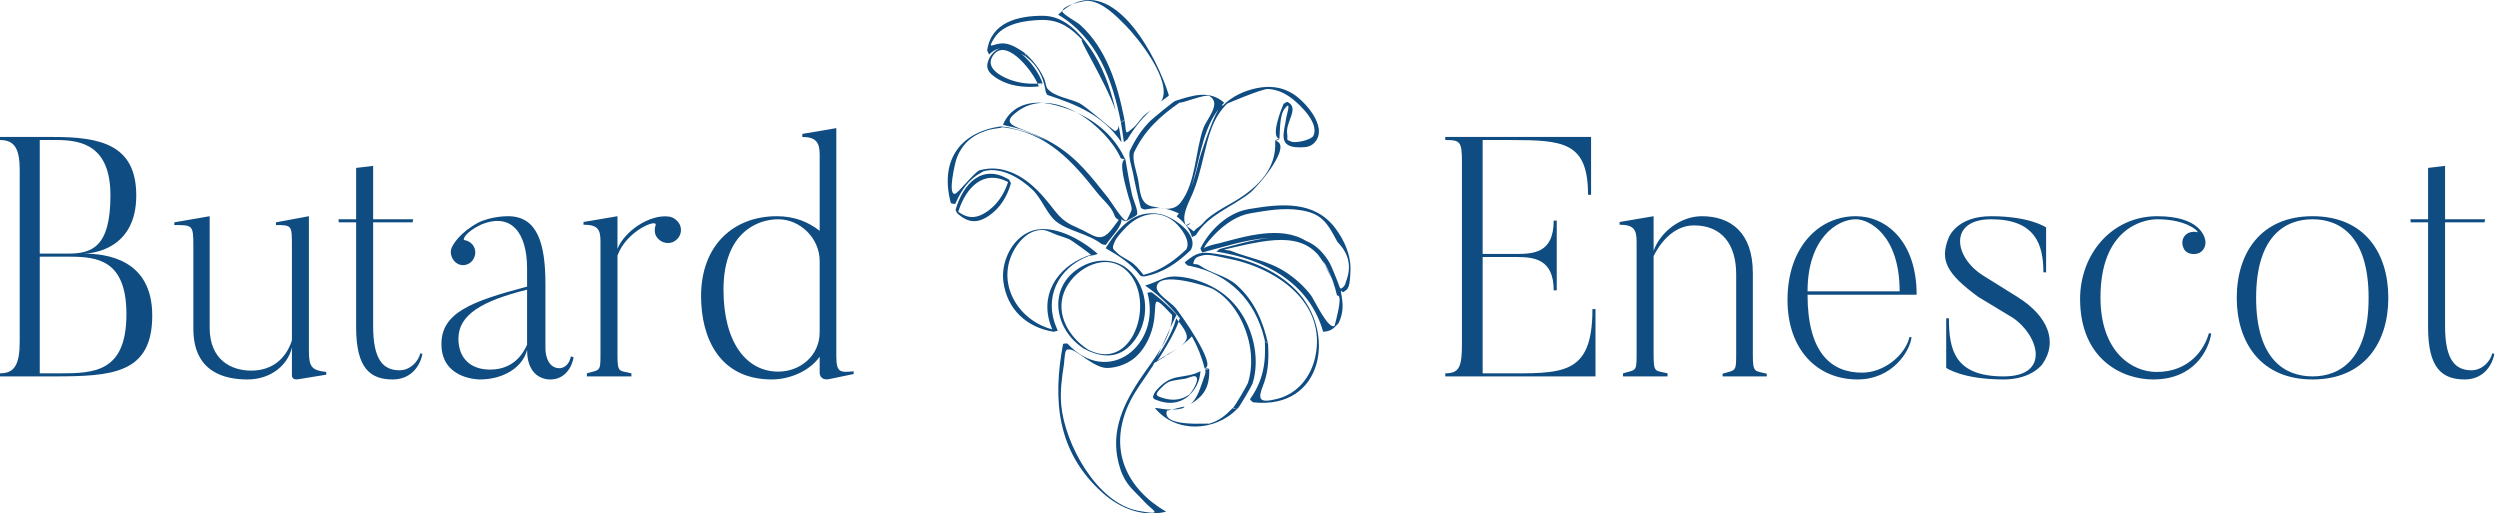
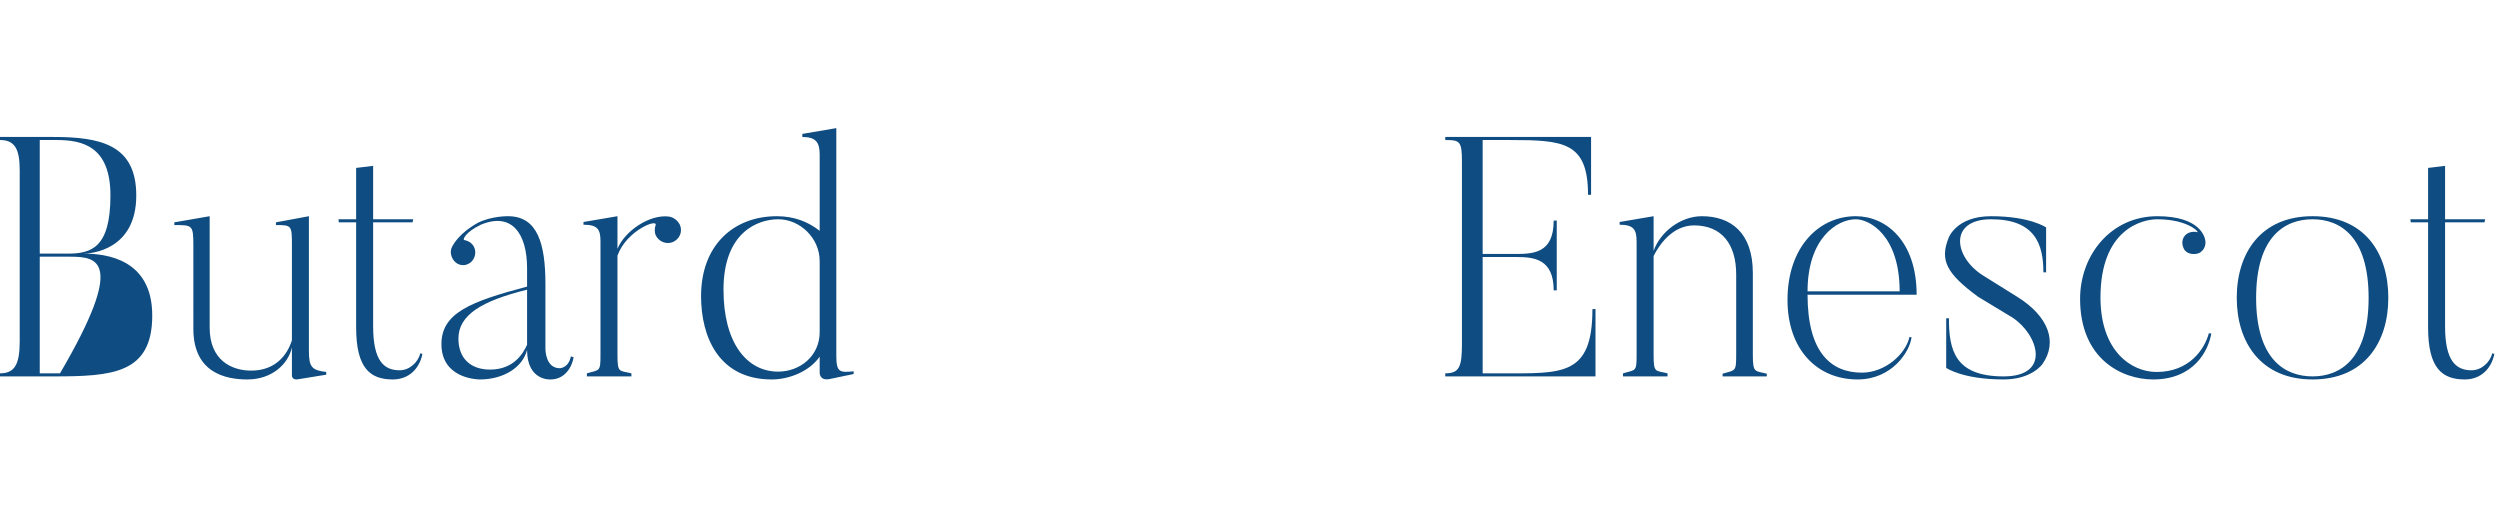
<svg xmlns="http://www.w3.org/2000/svg" width="297px" height="61px" viewBox="0 0 297 61" version="1.1">
  <title>logo_butard-Enescot-primary</title>
  <desc>Created with Sketch.</desc>
  <g id="Desktop" stroke="none" stroke-width="1" fill="none" fill-rule="evenodd">
    <g id="Menu-Copy" transform="translate(-472, -269)" fill="#0F4C81">
      <g id="Brand/logo-Copy-3" transform="translate(472, 269)">
        <g id="Logo">
          <g id="Group-65">
-             <path d="M60.356,25.686 C63.869,25.686 64.797,28.959 64.797,33.766 L64.797,41.484 C64.797,41.484 64.797,43.746 66.493,43.746 C66.493,43.746 67.542,43.746 67.824,42.332 L68.148,42.453 C67.945,43.625 67.098,45.079 65.402,45.079 C65.402,45.079 62.617,45.281 62.617,41.564 C62.092,43.665 59.79,45.079 57.005,45.079 L56.954,45.078 C56.453,45.067 52.442,44.854 52.442,40.878 C52.442,37.2 55.874,35.827 62.617,34.049 L62.617,31.868 C62.617,27.746 60.8,25.16 57.126,26.696 C55.269,27.585 54.945,28.474 55.148,28.514 C55.511,28.594 55.834,28.716 56.117,29.039 C56.641,29.645 56.561,30.574 55.955,31.14 C55.349,31.665 54.461,31.624 53.937,30.978 C53.574,30.534 53.452,29.927 53.653,29.442 C53.856,28.959 54.663,27.625 56.803,26.453 C58.458,25.645 60.356,25.686 60.356,25.686 Z M36.697,25.686 L36.697,41.685 C36.697,43.625 37.061,43.988 38.757,44.19 L38.757,44.513 L35.527,45.038 C34.743,45.217 34.683,44.734 34.679,44.618 L34.679,41.281 C34.235,43.261 32.297,45.079 29.39,45.079 C26.766,45.079 22.971,44.271 22.971,39.059 L22.97,29.117 C22.965,26.736 22.855,26.736 20.71,26.736 L20.71,26.413 L24.909,25.686 L24.909,38.937 C24.909,42.776 27.493,44.029 29.834,44.029 C32.701,44.029 34.113,42.211 34.679,40.433 L34.679,29.241 C34.679,26.777 34.679,26.736 32.781,26.736 L32.781,26.413 L36.697,25.686 Z M44.329,19.706 L44.329,26.049 L49.093,26.049 L49.012,26.412 L44.329,26.412 L44.329,38.777 C44.329,42.938 45.661,43.989 47.477,43.989 C48.648,43.989 49.657,43.059 49.94,41.968 L50.182,42.049 C49.86,43.706 48.648,45.079 46.669,45.079 C44.006,45.079 42.309,43.786 42.309,38.898 L42.309,26.412 L40.25,26.412 L40.21,26.049 L42.309,26.049 L42.309,19.948 L44.329,19.706 Z M99.355,15.221 L99.355,42.292 C99.355,44.271 99.799,44.271 101.414,44.11 L101.414,44.433 L98.507,45.039 C97.431,45.231 97.38,44.397 97.377,44.317 L97.377,42.372 C96.165,44.11 93.783,45.079 91.684,45.079 C85.426,45.079 83.286,40.069 83.286,35.18 C83.286,29.119 87.162,25.686 92.289,25.686 C94.389,25.686 96.045,26.373 97.377,27.422 L97.377,18.372 C97.377,16.958 96.973,16.272 95.317,16.272 L95.317,15.908 L99.355,15.221 Z M6.298,16.271 C11.909,16.271 16.189,17.16 16.189,23.221 C16.189,29.766 10.739,30.13 9.931,30.13 C12.555,30.13 18.087,30.736 18.087,37.484 C18.087,44.433 13.282,44.716 6.298,44.716 L1.76435661e-13,44.716 L1.76435661e-13,44.352 C1.735,44.352 2.341,43.301 2.341,40.554 L2.341,20.231 C2.341,17.727 1.775,16.635 1.76435661e-13,16.635 L1.76435661e-13,16.271 L6.298,16.271 Z M73.355,25.686 L73.355,29.564 C74.203,27.463 77.151,25.443 79.452,25.726 C80.017,25.807 80.502,26.171 80.784,26.736 C81.107,27.544 80.744,28.393 79.937,28.756 C79.17,29.08 78.241,28.716 77.878,27.907 C77.756,27.544 77.756,27.14 77.878,26.777 C78.241,25.888 74.406,27.383 73.355,30.372 L73.355,42.13 C73.355,44.352 73.557,43.989 75.011,44.352 L75.011,44.716 L69.722,44.716 L69.722,44.352 C71.256,43.908 71.337,44.19 71.337,42.13 L71.337,28.675 C71.337,27.261 71.014,26.696 69.319,26.696 L69.319,26.372 L73.355,25.686 Z M8.357,30.495 L4.723,30.494 L4.723,44.352 L7.129,44.352 C11.188,44.35 15.019,44.214 15.019,37.322 C15.019,30.874 11.543,30.512 8.357,30.495 Z M92.451,26.049 C90.029,26.049 85.951,27.584 85.951,34.413 C85.951,40.716 88.697,44.149 92.451,44.149 C95.035,44.149 97.377,42.292 97.377,39.463 L97.377,31.019 C97.377,28.271 95.035,26.049 92.451,26.049 Z M62.617,34.413 C57.247,35.746 54.461,37.403 54.461,40.23 C54.461,42.574 55.915,43.907 58.216,43.907 C61.082,43.907 62.173,41.927 62.617,40.958 L62.617,34.413 Z M6.742,16.635 L4.723,16.635 L4.723,30.13 L8.034,30.13 C10.819,30.13 13.12,29.483 13.12,23.221 C13.12,17.362 9.77,16.635 6.742,16.635 Z" id="Combined-Shape" />
+             <path d="M60.356,25.686 C63.869,25.686 64.797,28.959 64.797,33.766 L64.797,41.484 C64.797,41.484 64.797,43.746 66.493,43.746 C66.493,43.746 67.542,43.746 67.824,42.332 L68.148,42.453 C67.945,43.625 67.098,45.079 65.402,45.079 C65.402,45.079 62.617,45.281 62.617,41.564 C62.092,43.665 59.79,45.079 57.005,45.079 L56.954,45.078 C56.453,45.067 52.442,44.854 52.442,40.878 C52.442,37.2 55.874,35.827 62.617,34.049 L62.617,31.868 C62.617,27.746 60.8,25.16 57.126,26.696 C55.269,27.585 54.945,28.474 55.148,28.514 C55.511,28.594 55.834,28.716 56.117,29.039 C56.641,29.645 56.561,30.574 55.955,31.14 C55.349,31.665 54.461,31.624 53.937,30.978 C53.574,30.534 53.452,29.927 53.653,29.442 C53.856,28.959 54.663,27.625 56.803,26.453 C58.458,25.645 60.356,25.686 60.356,25.686 Z M36.697,25.686 L36.697,41.685 C36.697,43.625 37.061,43.988 38.757,44.19 L38.757,44.513 L35.527,45.038 C34.743,45.217 34.683,44.734 34.679,44.618 L34.679,41.281 C34.235,43.261 32.297,45.079 29.39,45.079 C26.766,45.079 22.971,44.271 22.971,39.059 L22.97,29.117 C22.965,26.736 22.855,26.736 20.71,26.736 L20.71,26.413 L24.909,25.686 L24.909,38.937 C24.909,42.776 27.493,44.029 29.834,44.029 C32.701,44.029 34.113,42.211 34.679,40.433 L34.679,29.241 C34.679,26.777 34.679,26.736 32.781,26.736 L32.781,26.413 L36.697,25.686 Z M44.329,19.706 L44.329,26.049 L49.093,26.049 L49.012,26.412 L44.329,26.412 L44.329,38.777 C44.329,42.938 45.661,43.989 47.477,43.989 C48.648,43.989 49.657,43.059 49.94,41.968 L50.182,42.049 C49.86,43.706 48.648,45.079 46.669,45.079 C44.006,45.079 42.309,43.786 42.309,38.898 L42.309,26.412 L40.25,26.412 L40.21,26.049 L42.309,26.049 L42.309,19.948 L44.329,19.706 Z M99.355,15.221 L99.355,42.292 C99.355,44.271 99.799,44.271 101.414,44.11 L101.414,44.433 L98.507,45.039 C97.431,45.231 97.38,44.397 97.377,44.317 L97.377,42.372 C96.165,44.11 93.783,45.079 91.684,45.079 C85.426,45.079 83.286,40.069 83.286,35.18 C83.286,29.119 87.162,25.686 92.289,25.686 C94.389,25.686 96.045,26.373 97.377,27.422 L97.377,18.372 C97.377,16.958 96.973,16.272 95.317,16.272 L95.317,15.908 L99.355,15.221 Z M6.298,16.271 C11.909,16.271 16.189,17.16 16.189,23.221 C16.189,29.766 10.739,30.13 9.931,30.13 C12.555,30.13 18.087,30.736 18.087,37.484 C18.087,44.433 13.282,44.716 6.298,44.716 L1.76435661e-13,44.716 L1.76435661e-13,44.352 C1.735,44.352 2.341,43.301 2.341,40.554 L2.341,20.231 C2.341,17.727 1.775,16.635 1.76435661e-13,16.635 L1.76435661e-13,16.271 L6.298,16.271 Z M73.355,25.686 L73.355,29.564 C74.203,27.463 77.151,25.443 79.452,25.726 C80.017,25.807 80.502,26.171 80.784,26.736 C81.107,27.544 80.744,28.393 79.937,28.756 C79.17,29.08 78.241,28.716 77.878,27.907 C77.756,27.544 77.756,27.14 77.878,26.777 C78.241,25.888 74.406,27.383 73.355,30.372 L73.355,42.13 C73.355,44.352 73.557,43.989 75.011,44.352 L75.011,44.716 L69.722,44.716 L69.722,44.352 C71.256,43.908 71.337,44.19 71.337,42.13 L71.337,28.675 C71.337,27.261 71.014,26.696 69.319,26.696 L69.319,26.372 L73.355,25.686 Z M8.357,30.495 L4.723,30.494 L4.723,44.352 L7.129,44.352 C15.019,30.874 11.543,30.512 8.357,30.495 Z M92.451,26.049 C90.029,26.049 85.951,27.584 85.951,34.413 C85.951,40.716 88.697,44.149 92.451,44.149 C95.035,44.149 97.377,42.292 97.377,39.463 L97.377,31.019 C97.377,28.271 95.035,26.049 92.451,26.049 Z M62.617,34.413 C57.247,35.746 54.461,37.403 54.461,40.23 C54.461,42.574 55.915,43.907 58.216,43.907 C61.082,43.907 62.173,41.927 62.617,40.958 L62.617,34.413 Z M6.742,16.635 L4.723,16.635 L4.723,30.13 L8.034,30.13 C10.819,30.13 13.12,29.483 13.12,23.221 C13.12,17.362 9.77,16.635 6.742,16.635 Z" id="Combined-Shape" />
            <path d="M220.47,25.685 C224.023,25.685 227.697,28.594 227.697,35.018 L214.737,35.018 C214.737,41.927 217.563,44.271 221.197,44.271 C223.902,44.271 226.365,42.13 226.849,40.029 L227.091,40.069 C226.889,41.766 224.79,45.079 220.672,45.079 C215.908,45.079 212.355,41.564 212.355,35.624 C212.355,29.362 216.07,25.685 220.47,25.685 Z M236.537,25.686 C241.18,25.686 243.078,27.019 243.078,27.019 L243.078,32.352 L242.755,32.352 C242.755,29.039 241.786,26.049 236.537,26.049 C231.531,26.049 232.056,30.493 235.568,32.716 L239.646,35.261 C243.36,37.564 244.491,40.634 242.634,43.261 C242.634,43.261 241.382,45.079 238.031,45.079 C233.146,45.079 231.209,43.705 231.209,43.705 L231.209,37.807 L231.531,37.807 C231.531,41.564 232.217,44.716 238.031,44.716 C243.724,44.716 242.149,39.746 239.08,37.725 L235.003,35.261 C231.209,32.473 230.441,30.898 231.491,28.272 C231.491,28.272 232.379,25.686 236.537,25.686 Z M256.28,25.686 C261.326,25.686 262.011,28.11 262.011,28.797 C262.011,29.322 261.77,29.766 261.285,30.049 C260.639,30.332 259.711,30.171 259.428,29.524 C259.065,28.797 259.307,27.989 259.994,27.666 C260.397,27.504 260.801,27.504 261.003,27.584 C261.406,27.706 260.034,26.049 256.28,26.049 C254.502,26.049 249.537,27.221 249.537,35.342 C249.537,41.766 253.252,44.19 256.198,44.19 C260.074,44.19 261.89,41.524 262.416,39.584 L262.699,39.625 C262.375,41.604 260.679,45.079 255.795,45.079 C252.08,45.079 247.115,42.655 247.115,35.503 C247.115,30.251 250.828,25.686 256.28,25.686 Z M274.729,25.685 C280.906,25.685 283.732,30.049 283.732,35.383 C283.732,40.675 280.906,45.079 274.729,45.079 C268.593,45.079 265.726,40.675 265.726,35.383 C265.726,30.049 268.593,25.685 274.729,25.685 Z M290.475,19.706 L290.475,26.049 L295.239,26.049 L295.158,26.412 L290.475,26.412 L290.475,38.777 C290.475,42.938 291.807,43.989 293.623,43.989 C294.794,43.989 295.804,43.059 296.087,41.968 L296.328,42.049 C296.006,43.706 294.794,45.079 292.816,45.079 C290.151,45.079 288.456,43.786 288.456,38.898 L288.456,26.412 L286.397,26.412 L286.356,26.049 L288.456,26.049 L288.456,19.948 L290.475,19.706 Z M189.019,16.271 L189.019,23.141 L188.657,23.141 C188.657,16.856 185.723,16.64 179.392,16.635 L176.14,16.635 L176.14,30.171 L179.936,30.171 C182.116,30.171 184.578,30.13 184.578,26.21 L184.942,26.21 L184.942,34.493 L184.578,34.493 C184.578,30.745 182.214,30.545 180.207,30.534 L176.14,30.534 L176.14,44.352 L178.402,44.352 C185.588,44.352 189.181,44.716 189.181,36.716 L189.545,36.716 L189.545,44.716 L171.699,44.716 L171.699,44.352 C173.395,44.352 173.679,43.544 173.679,40.796 L173.679,19.302 C173.679,16.797 173.476,16.635 171.699,16.635 L171.699,16.271 L189.019,16.271 Z M202.181,25.686 C205.572,25.686 208.237,27.585 208.237,32.432 L208.237,42.13 C208.237,44.352 208.479,44.029 209.892,44.393 L209.892,44.716 L204.644,44.716 L204.644,44.393 C206.178,43.948 206.259,44.19 206.259,42.13 L206.259,32.595 C206.259,29.039 204.564,26.777 201.252,26.777 C198.668,26.777 197.095,29.12 196.449,30.413 L196.449,42.13 C196.449,44.352 196.65,43.989 198.104,44.352 L198.104,44.716 L192.814,44.716 L192.814,44.352 C194.348,43.907 194.429,44.19 194.429,42.13 L194.429,28.716 C194.429,27.301 194.107,26.696 192.411,26.696 L192.411,26.372 L196.449,25.686 L196.449,29.807 C197.216,27.585 199.638,25.686 202.181,25.686 Z M274.729,26.049 C271.459,26.049 268.027,28.07 268.027,35.383 C268.027,42.695 271.459,44.715 274.729,44.715 C278,44.715 281.391,42.695 281.391,35.383 C281.391,28.07 278,26.049 274.729,26.049 Z M220.47,26.049 C218.209,26.049 214.737,28.352 214.737,34.614 L225.678,34.614 C225.678,27.948 222.085,26.049 220.47,26.049 Z" id="Combined-Shape" />
-             <path d="M136.057,33.921 C138.075,33.302 138.34,32.681 140.21,32.883 C141.858,33.06 143.61,33.71 144.952,34.626 C147.021,36.035 148.328,38.226 148.893,40.591 C149.276,42.202 149.308,43.968 148.803,45.567 C148.726,45.817 147.072,48.681 146.985,48.563 C146.972,48.544 146.937,48.537 146.89,48.534 L146.832,48.533 L146.819,48.529 C146.708,48.492 146.569,48.441 146.489,48.453 L146.481,48.455 C146.763,48.179 148.071,45.91 148.245,45.518 L148.261,45.478 C148.708,44.052 148.737,42.437 148.457,40.989 C147.966,38.433 146.497,35.65 144.084,34.324 C143.57,34.04 137.596,32.083 137.414,34.085 C137.343,34.875 138.92,35.794 139.599,36.519 C140.038,36.989 144.668,43.462 143.127,43.744 C143.185,43.735 143.66,43.779 143.661,43.84 C143.72,46.02 142.981,47.041 141.602,47.902 L141.443,47.998 L141.476,47.971 C142.278,47.275 142.58,46.114 143.056,44.781 L143.114,44.62 C143.461,43.67 142.712,44.017 143.639,43.847 C143.571,43.86 143.125,43.825 143.106,43.752 C142.781,42.43 142.266,41.157 141.598,39.961 C141.223,40.355 140.817,40.704 140.391,41.026 L140.227,41.145 C140.117,41.231 140.007,41.309 139.893,41.386 L139.823,41.431 L139.695,41.52 C139.459,41.679 139.218,41.833 138.974,41.985 L138.639,42.19 L138.659,42.178 C138.836,42.061 138.409,42.259 138.334,42.305 L138.306,42.323 L138.306,42.323 L138.266,42.349 L138.252,42.359 C138.176,42.42 138.48,42.28 138.584,42.224 L138.607,42.211 C138.189,42.466 137.775,42.726 137.364,42.993 C137.332,43.014 137.228,43.059 137.137,43.098 C137.046,43.287 136.978,43.418 136.943,43.475 C135.972,45.02 134.777,46.476 134.035,48.144 C131.671,53.457 133.849,58.049 138.514,60.779 C138.536,60.792 138.502,60.799 138.49,60.802 C135.723,61.453 133.054,60.407 130.958,58.523 C125.55,53.666 125.045,47.511 126.291,40.866 C126.3,40.815 126.779,40.779 126.821,40.823 C131.695,46.078 138.014,40.93 136.312,34.777 C136.308,34.76 136.786,34.692 136.843,34.734 C137.946,35.561 138.852,36.394 139.799,37.401 C139.786,37.387 139.752,37.389 139.708,37.399 L139.634,37.416 L139.653,37.418 C139.683,37.419 139.71,37.42 139.734,37.419 L139.79,37.409 C139.745,37.429 139.477,37.989 139.12,38.763 L139.023,38.974 L138.978,39.129 C138.769,39.788 138.451,40.454 138.079,41.107 L137.964,41.304 L137.922,41.397 C137.778,41.715 137.64,42.017 137.515,42.289 L137.443,42.446 C138.368,40.992 139.304,39.466 139.738,37.813 L139.738,37.813 L139.758,37.786 C139.804,37.743 139.915,37.674 140.019,37.619 C138.892,36.207 137.544,34.96 136.054,33.936 C136.042,33.93 136.043,33.924 136.057,33.921 Z M139.118,37.285 C136.542,34.555 137.586,36.044 136.975,38.722 C136.637,40.202 135.777,41.863 134.487,42.752 C133.652,43.33 132.593,43.683 131.576,43.717 C129.975,43.772 127.818,41.445 127.048,41.516 C126.959,41.525 126.887,41.528 126.829,41.528 L126.768,41.525 L126.757,41.537 L126.757,41.537 L126.679,41.61 C126.471,41.796 126.443,42.984 126.4,43.263 C126.147,44.875 125.93,46.457 126.073,48.093 C126.468,52.671 130.284,59.764 135.228,60.685 C138.422,61.28 136.895,60.645 135.981,59.635 C134.732,58.258 133.738,57.67 133.098,55.73 C131.793,51.781 133.186,48.45 135.337,45.184 C136.05,44.101 137.09,42.777 137.917,41.386 L137.964,41.304 L138.031,41.157 C138.362,40.427 138.717,39.642 139.021,38.979 L139.023,38.974 L139.061,38.846 C139.162,38.47 139.225,38.097 139.239,37.73 L139.241,37.456 L139.249,37.448 C139.259,37.444 139.268,37.44 139.276,37.436 L139.265,37.44 Z M137.199,48.467 C137.206,48.475 137.449,48.48 137.475,48.486 C138.116,48.6 138.669,48.656 139.149,48.661 L139.232,48.66 L139.215,48.664 C138.906,48.743 138.666,48.794 138.644,48.759 L138.643,48.747 C137.832,50.97 144.418,50.127 143.5,50.377 C144.825,50.019 145.565,49.383 146.442,48.474 L146.442,48.474 C146.497,48.549 146.674,48.536 146.813,48.534 L146.832,48.533 L146.895,48.554 C146.918,48.561 146.938,48.566 146.954,48.568 L146.985,48.563 C144.363,51.279 139.674,51.506 137.199,48.467 Z M140.549,48.47 L140.505,48.495 L140.386,48.529 C140.086,48.607 139.744,48.652 139.35,48.66 L139.232,48.66 L139.302,48.642 C140.06,48.446 141.131,48.128 140.549,48.47 Z M140.738,31.167 C142.203,29.979 142.629,29.888 144.424,30.149 C145.683,30.331 146.936,30.605 148.14,31.002 C150.321,31.72 152.364,32.833 153.959,34.458 C158.811,39.403 157.233,48.701 148.887,47.797 C148.828,47.79 148.47,47.463 148.503,47.418 C150.059,45.232 150.405,43.106 150.263,40.48 L150.265,40.492 L150.265,40.492 C150.291,40.61 150.543,40.741 150.623,40.815 L150.64,40.837 L150.624,40.796 C150.541,40.671 150.268,40.565 150.263,40.48 L150.263,40.489 L150.193,40.181 C149.117,35.753 146.089,32.558 141.438,31.606 L141.11,31.544 C141.054,31.534 140.714,31.187 140.738,31.167 Z M142.614,44.105 C142.534,45.379 141.998,46.302 141.128,47.107 C141.092,47.14 141.069,47.159 141.057,47.168 L141.051,47.17 L140.862,47.302 C139.952,47.895 138.954,47.991 137.926,47.698 L137.705,47.63 C137.042,47.407 136.782,47.37 137.156,46.685 C137.282,46.453 137.481,46.251 137.657,46.067 C138.281,45.416 138.996,44.981 139.852,44.82 C140.815,44.639 141.708,44.584 142.602,44.106 C142.606,44.106 142.61,44.105 142.614,44.105 Z M145.655,30.668 C145.142,30.574 143.568,30.135 142.926,30.33 C142.561,30.44 142.082,30.461 141.876,30.934 C141.553,31.674 142.021,31.173 142.543,31.545 C143.87,32.49 145.606,32.704 146.915,33.861 C149.012,35.716 150.063,38.19 150.646,40.847 L150.646,40.847 L150.64,40.837 L150.648,40.86 C150.732,42.4 150.709,43.896 150.212,45.359 L150.089,45.696 C149.419,47.403 149.487,47.955 151.737,47.386 C154.193,46.765 155.757,44.717 156.255,42.385 C157.652,35.843 151.504,31.731 145.655,30.668 Z M142.071,44.74 C141.817,44.556 141.154,44.93 140.822,44.988 C140.385,45.063 139.943,45.106 139.506,45.188 C138.786,45.323 138.53,45.502 137.95,46.081 C137.096,46.935 137.33,47.036 138.245,47.31 C139.336,47.638 140.417,47.522 141.358,46.826 L141.312,46.857 L141.326,46.843 C141.614,46.527 142.465,45.228 142.134,44.8 Z M140.026,38.2 L139.982,38.328 C139.741,38.973 139.428,39.592 139.099,40.198 C138.783,40.776 138.447,41.343 138.103,41.905 C138.072,41.956 137.647,42.685 137.466,42.855 L137.454,42.863 L137.475,42.853 C137.648,42.756 138.067,42.481 138.249,42.361 L138.266,42.349 L138.282,42.338 L138.282,42.338 L138.334,42.305 L138.334,42.305 L138.448,42.237 C138.772,42.049 139.259,41.794 139.722,41.498 L139.823,41.431 L140.047,41.278 L140.047,41.278 L140.227,41.145 L140.372,41.029 C140.664,40.783 140.889,40.522 140.967,40.258 L140.993,40.126 C141.049,39.54 140.478,38.792 140.034,38.211 L140.026,38.2 Z M128.853,31.487 C130.473,30.707 132.524,30.762 133.953,31.944 C136.579,34.118 136.698,38.249 134.51,40.779 C132.827,42.727 130.751,42.475 128.74,41.404 L128.74,41.404 L128.548,41.275 C124.967,38.778 124.5,33.583 128.853,31.487 Z M133.459,31.832 C130.921,29.966 127.383,32.14 126.402,34.734 C125.395,37.391 127.036,40.087 129.232,41.515 L129.232,41.515 L129.421,41.611 C134.927,44.3 137.54,34.832 133.459,31.832 Z M148.589,24.802 C152.181,24.203 156.13,23.817 158.609,27.077 C159.724,28.546 160.545,30.387 160.429,32.275 C160.391,32.881 160.404,34.131 159.925,34.467 C159.333,34.88 159.677,34.703 159.286,34.534 C159.327,34.692 159.339,34.788 159.307,34.794 L159.307,34.794 L159.32,34.794 C159.589,36.153 159.61,37.119 159.038,38.366 C159.029,38.385 159.014,38.403 158.995,38.421 L158.978,38.432 L158.913,38.506 C158.464,39.006 158.093,39.319 157.399,39.397 L157.201,39.413 L157.189,39.413 C155.539,33.591 150.284,30.794 144.49,29.886 C144.548,29.894 144.829,29.601 144.932,29.574 C146.66,29.134 148.714,28.505 150.736,28.257 L150.485,28.278 C147.89,28.504 145.366,29.331 142.852,29.986 C142.805,29.998 142.587,29.551 142.616,29.495 C143.742,27.279 145.902,25.247 148.333,24.846 L148.333,24.846 Z M122.234,27.567 C124.87,26.37 128.498,28.459 130.416,30.165 C130.411,30.159 130.029,30.295 129.978,30.303 C129.73,30.342 129.483,30.382 129.235,30.421 L129.393,30.395 L129.316,30.425 C125.611,31.858 123.957,35.465 125.559,39.043 L125.664,39.267 C125.676,39.294 125.209,39.421 125.157,39.412 C121.948,38.889 119.61,36.733 119.197,33.416 C118.921,31.202 120.106,28.532 122.234,27.567 Z M123.889,27.326 C122.403,27.276 121.266,28.361 120.568,29.532 C118.2,33.495 120.868,38.055 125,39.125 L125.016,39.129 L124.941,38.955 C123.424,35.261 125.406,31.845 129.05,30.449 L129.275,30.366 C129.302,30.357 129.368,30.34 129.437,30.325 L129.448,30.323 L129.476,30.314 C129.511,30.304 129.543,30.295 129.565,30.289 L129.592,30.283 C129.701,30.267 127.278,28.523 126.989,28.401 C126.545,28.215 126.069,28.083 125.615,27.924 C125.105,27.748 124.422,27.344 123.889,27.326 Z M154.44,28.833 C152.528,28.201 150.295,28.617 148.365,28.984 C147.971,29.056 145.444,29.653 145.441,29.647 C145.46,29.703 146.075,29.739 146.218,29.797 C148.467,30.707 150.689,30.968 152.784,32.353 C153.914,33.1 154.936,34.016 155.747,35.088 C156.103,35.558 157.909,39.431 158.591,38.653 L158.564,38.677 L158.568,38.65 C158.649,38.229 159.554,35.188 158.926,35.107 L158.853,35.11 C158.849,35.11 158.845,35.11 158.841,35.109 C158.708,34.558 158.548,33.983 158.35,33.412 C158.324,33.34 158.296,33.269 158.267,33.198 L158.21,33.068 L158.142,32.949 C157.883,32.485 157.627,31.954 157.385,31.45 L157.375,31.428 L157.265,31.246 C157.037,30.883 156.791,30.528 156.525,30.184 C155.961,29.584 155.276,29.109 154.44,28.833 Z M140.041,37.645 L140.233,37.54 C140.068,37.63 139.904,37.721 139.738,37.813 C139.793,37.892 139.857,37.978 139.927,38.07 L140.026,38.2 L140.118,37.937 C140.133,37.89 140.147,37.843 140.161,37.796 C140.12,37.745 140.08,37.695 140.041,37.645 Z M154.388,24.952 C152.456,24.662 150.474,25.013 148.57,25.336 C147.027,25.591 145.591,26.563 144.463,27.688 C144.303,27.847 142.912,29.276 143.074,29.548 L143.069,29.527 L143.067,29.516 C143.101,29.261 145.071,28.831 144.721,28.932 L144.662,28.948 C147.883,28.094 152.117,26.753 155.151,28.615 C156.399,29.111 157.304,30.109 157.968,31.238 C158.094,31.454 158.875,33.287 159.192,34.233 C159.243,34.259 159.294,34.273 159.345,34.277 C159.65,34.103 159.833,33.835 159.892,33.473 C160.602,31.71 160.267,30.132 158.885,28.741 C157.616,26.327 156.959,25.339 154.388,24.952 Z M157.144,30.948 L157.181,31.027 C157.215,31.095 157.248,31.165 157.282,31.236 L157.375,31.428 L157.492,31.623 C157.713,32.004 157.913,32.395 158.093,32.795 L158.21,33.068 L158.253,33.143 C158.254,33.144 158.254,33.145 158.255,33.146 C157.969,32.374 157.608,31.617 157.144,30.948 Z M131.355,29.485 C132.899,27.015 134.742,24.856 137.82,25.43 C139.177,25.682 142.545,27.769 141.465,29.707 C139.846,31.256 138.173,32.41 135.984,32.839 C135.882,32.858 135.537,32.825 135.469,32.739 C134.29,31.239 132.954,30.421 131.364,29.493 C131.361,29.49 131.358,29.488 131.355,29.485 Z M139.578,26.41 C137.541,24.632 135.112,25.498 133.571,27.216 C133.187,27.644 132.646,28.194 132.419,28.734 C132.061,29.587 132.187,29.533 132.772,30.093 C133.302,30.6 134.115,30.869 134.687,31.37 C135.18,31.802 135.588,32.315 135.993,32.832 L135.851,32.651 C137.724,32.199 139.237,31.188 140.657,29.878 L140.94,29.612 C141.505,28.597 140.254,26.997 139.578,26.41 Z M119.158,14.808 C119.971,12.877 121.799,12.094 123.736,12.21 L123.906,12.223 L123.718,12.228 C122.836,12.267 121.976,12.514 121.181,13.025 L120.984,13.159 C119.457,14.241 119.744,14.728 121.106,15.245 C122.475,15.763 123.793,16.279 125.059,17.022 C127.955,18.722 129.636,20.994 131.662,23.531 C131.956,23.902 133.373,26.222 133.809,26.222 C133.861,26.222 134.428,25.034 134.438,24.927 C134.482,24.426 134.107,23.627 133.995,23.127 C133.863,22.539 132.779,19.183 133.652,18.924 C133.592,18.942 133.504,18.915 133.418,18.879 L133.4,18.871 L133.323,18.863 C133.265,18.855 133.212,18.842 133.178,18.822 L133.141,18.783 C132.317,16.944 130.387,14.822 128.133,13.501 L127.923,13.381 L128.033,13.43 C130.386,14.529 132.365,16.262 133.513,18.598 L133.64,18.869 L133.672,18.885 L133.672,18.885 L133.694,18.911 C133.936,20.368 134.195,21.822 134.519,23.264 C134.612,23.682 135.258,25.088 135.075,25.485 C134.984,25.685 134.058,26.106 133.843,26.264 C133.775,26.313 133.369,26.189 133.319,26.126 C133.286,26.085 133.253,26.043 133.22,26.002 C133.36,26.866 132.001,28.138 131.381,29.074 C131.342,29.132 130.913,29.023 130.864,28.987 C129.262,27.733 126.867,27.458 125.424,26.273 C124.398,25.431 123.723,23.564 122.688,22.566 C121.242,21.172 118.938,19.776 116.871,20.336 L116.874,20.334 L116.614,20.472 C115.131,21.29 114.317,22.413 113.61,23.942 L113.486,24.216 C113.468,24.256 112.975,24.175 112.96,24.12 C111.62,19.122 113.991,15.722 118.877,15.015 C118.929,15.007 119.398,15.061 119.392,15.115 C119.41,14.927 122.156,15.77 122.222,15.795 C122.944,16.066 123.662,16.392 124.357,16.767 C122.956,15.924 121.378,15.283 119.545,14.933 C119.517,14.926 119.144,14.837 119.158,14.808 Z M118.863,15.043 C118.846,15.23 119.593,15.096 118.714,15.209 C118.197,15.276 117.685,15.353 117.188,15.515 C115.364,16.109 114.189,17.22 113.594,18.98 C113.466,19.358 112.563,23.159 113.444,23.027 C113.822,22.97 115.609,20.609 116.357,20.234 L116.357,20.234 L116.382,20.229 L116.368,20.229 C117.688,19.872 118.864,19.98 120.095,20.459 L120.359,20.567 C121.775,21.172 123.031,22.307 124.024,23.452 C125.658,25.335 125.803,26.138 128.053,27.082 C129.89,27.851 130.719,29.07 132.139,27.15 C133.434,25.397 132.739,26.658 132.338,25.436 C132.07,24.616 130.899,23.602 130.365,22.92 C127.473,19.232 124.343,15.73 119.255,15.138 C119.221,15.133 118.859,15.086 118.863,15.043 Z M149.252,10.482 C150.805,10.158 152.253,10.302 153.601,11.141 C155.014,12.023 157.776,15.047 156.231,16.867 C155.714,17.477 155.119,17.501 154.4,17.504 C151.716,17.515 152.552,15.745 152.816,13.936 C152.874,13.538 153.465,11.823 152.618,12.904 C152.002,13.692 152.076,15.526 151.997,16.473 C151.99,16.547 151.583,16.741 151.508,16.726 C153.66,17.158 149.524,22.114 148.457,22.946 C146.299,24.629 143.534,25.53 142.09,27.908 C142.062,27.956 141.618,28.179 141.607,28.149 C141.462,27.66 141.229,27.214 140.906,26.813 C140.594,26.396 140.225,26.031 139.799,25.72 C139.802,25.716 139.803,25.712 139.804,25.709 C139.889,25.585 139.971,25.461 140.05,25.337 C139.974,25.33 139.766,25.233 139.751,25.227 C139.275,25.017 138.855,24.882 138.456,24.803 L138.395,24.793 L138.321,24.788 C138.215,24.779 138.107,24.766 137.998,24.749 L137.877,24.729 L137.753,24.722 C137.288,24.703 136.822,24.754 136.292,24.844 L136.021,24.892 C135.949,24.905 135.559,24.762 135.537,24.688 C135.172,23.334 134.867,21.97 134.607,20.593 C134.486,19.958 133.972,18.49 134.251,17.864 C134.874,16.556 135.619,15.397 136.65,14.365 C136.85,14.166 139.575,11.896 139.637,11.993 C139.635,11.989 139.632,11.986 139.63,11.984 C141.693,11.325 143.69,10.667 145.422,12.194 C145.424,12.197 145.426,12.201 145.428,12.204 C145.32,12.313 145.216,12.425 145.116,12.539 C145.178,12.503 145.233,12.507 145.278,12.553 C145.281,12.548 145.282,12.545 145.284,12.542 C146.284,11.49 147.816,10.779 149.252,10.482 Z M150.61,10.571 C149.927,10.55 145.771,12.304 145.782,12.315 L145.782,12.315 L145.776,12.325 C144.029,14.033 143.525,16.34 142.986,18.6 C142.611,20.153 142.242,21.72 141.593,23.192 C141.164,24.16 140.297,25.733 140.895,26.793 C140.88,26.767 141.346,26.498 141.382,26.54 C141.39,26.55 141.399,26.559 141.407,26.568 C141.408,26.571 140.988,26.867 140.919,26.822 C142.326,27.737 141.394,27.617 142.47,26.92 C142.77,26.725 143.126,26.251 143.376,26.035 C144.181,25.336 145.121,24.794 146.054,24.273 C148.979,22.643 151.732,20.342 151.488,16.722 C151.485,16.655 151.907,16.454 151.976,16.469 C150.887,16.25 152.28,12.814 152.474,12.368 C152.503,12.302 152.889,12.079 152.962,12.115 C154.429,12.848 152.687,14.466 152.918,15.917 C153.033,16.643 152.665,16.549 153.411,16.828 C153.974,17.04 155.796,16.607 156.027,16.136 C156.753,14.663 154.512,12.501 153.523,11.737 C152.692,11.092 151.719,10.608 150.61,10.571 Z M113.531,24.9 C114.452,21.732 116.723,19.44 119.86,21.329 C119.912,21.361 119.95,21.446 119.98,21.536 L119.988,21.56 L120.006,21.584 C120.044,21.637 120.077,21.69 120.09,21.738 L120.092,21.806 C119.644,23.371 118.787,24.75 117.462,25.645 C116.071,26.584 114.985,26.456 113.763,25.377 C113.692,25.314 113.504,24.997 113.531,24.9 Z M119.692,21.587 C116.875,20.165 114.833,22.176 113.894,24.993 L113.843,25.151 L113.863,25.166 C115.032,26.039 116.118,25.959 117.341,25.082 L117.508,24.957 C118.524,24.176 119.229,23.106 119.666,21.893 L119.758,21.621 Z M143.67,11.402 C143.201,11.131 140.238,12.36 140.127,12.182 C140.128,12.185 140.131,12.189 140.132,12.193 C137.813,13.789 135.962,15.51 134.748,18.064 C134.427,18.785 135.047,20.509 135.188,21.228 C135.45,22.564 135.369,24.196 136.823,24.512 C137.165,24.587 137.504,24.666 137.834,24.723 L137.877,24.729 L137.985,24.736 C138.063,24.743 138.141,24.752 138.219,24.763 L138.395,24.793 L138.48,24.799 C139.109,24.829 139.684,24.697 140.151,24.186 L140.265,24.051 C142.073,21.74 141.998,17.928 142.956,15.241 C143.356,14.117 145.176,12.271 143.67,11.402 Z M144.733,13.011 L144.587,13.206 C142.7,15.859 142.501,19.375 141.442,22.496 C141.877,21.323 142.194,20.11 142.498,18.854 L142.498,18.854 L142.503,18.834 C142.6,18.506 143.898,14.444 144.733,13.011 Z M121.696,6.256 C122.735,7.169 123.451,8.083 124.037,9.321 C124.194,9.655 124.279,10.344 124.417,10.508 C125.257,11.512 127.06,11.685 128.271,12.276 C128.969,12.618 132.381,15.583 132.442,15.571 C132.735,15.511 132.876,15.278 132.9,14.921 L132.9,14.906 L132.912,14.968 C133,15.447 133.081,15.926 133.157,16.403 L133.231,16.879 C133.236,16.916 133.196,16.857 133.199,16.864 C131.016,13.674 127.925,12.433 124.442,11.282 C124.348,11.251 124.214,10.889 124.211,10.797 C123.947,9.053 123.177,7.701 121.903,6.742 L121.903,6.742 C121.856,6.711 121.828,6.435 121.744,6.306 Z M136.719,13.092 L136.64,13.165 C135.588,14.153 134.731,15.221 133.931,16.561 C133.896,16.621 133.516,16.884 133.516,16.891 C133.418,16.115 133.303,15.342 133.169,14.57 L133.169,14.57 C133.162,14.532 133.506,14.385 133.576,14.272 L133.588,14.226 C133.861,15.927 133.548,16.073 134.62,15.188 C135.057,14.826 135.456,14.181 135.874,13.761 C136.032,13.601 136.316,13.39 136.629,13.159 L136.719,13.092 Z M126.216,1.291 L126.211,1.366 C126.232,1.683 127.957,2.621 128.321,2.952 C131.482,5.807 132.783,10.131 133.588,14.226 L133.588,14.226 C133.595,14.269 133.255,14.409 133.182,14.523 L133.169,14.57 C132.165,9.457 130.328,4.481 125.726,1.753 C125.713,1.746 125.813,1.65 125.815,1.65 C125.939,1.531 126.064,1.42 126.188,1.315 L126.216,1.291 Z M127.921,13.38 L127.923,13.381 L127.709,13.284 C126.733,12.858 125.698,12.539 124.634,12.327 C124.409,12.283 124.184,12.249 123.96,12.228 L123.906,12.223 L123.939,12.223 C125.268,12.216 126.642,12.666 127.921,13.38 Z M123.735,1.877 L123.947,1.877 C126.271,1.896 128.015,3.634 129.337,5.474 C130.948,7.717 131.89,10.352 132.517,13.054 L132.537,13.145 L132.532,13.129 C131.337,9.686 127.725,3.936 128.641,4.83 L128.698,4.888 L128.576,4.755 C127.244,3.32 125.913,2.408 123.993,2.371 L123.714,2.371 C121.854,2.415 119.172,2.772 118.093,4.568 C117.28,5.918 117.861,5.262 118.876,5.163 C119.947,5.059 120.852,5.714 121.696,6.256 L121.696,6.256 C121.75,6.303 121.778,6.551 121.858,6.685 L121.903,6.742 C121.704,6.614 121.505,6.492 121.306,6.379 C122.502,7.286 123.513,8.826 123.847,9.889 C123.861,9.935 123.773,10.009 123.672,10.08 L123.617,10.117 L123.552,10.184 C123.528,10.206 123.505,10.225 123.482,10.239 L123.414,10.264 L123.414,10.264 L123.402,10.264 L123.401,10.266 L123.401,10.264 L123.111,10.291 C121.589,10.408 119.956,10.21 118.61,9.419 L118.344,9.253 C117.676,8.804 117.089,8.288 117.34,7.417 C117.466,6.981 117.647,6.634 117.952,6.316 C118.217,6.038 118.498,5.854 118.787,5.746 C118.352,5.835 117.926,6.059 117.512,6.466 C117.51,6.469 117.272,6.049 117.281,5.98 C117.749,2.625 120.996,1.853 123.947,1.877 Z M127.485,0.456 C132.753,-2.1 137.418,6.71 138.86,11.31 C138.878,11.372 138.599,11.558 138.559,11.588 C138.44,11.675 138.323,11.762 138.209,11.849 L137.904,12.084 L137.955,12.022 L137.955,12.022 L138.033,11.897 C139.21,9.551 135.222,4.539 133.709,3.009 C132.54,1.829 130.981,0.226 129.259,0.093 C129.075,0.079 128.243,0.219 127.495,0.463 L127.43,0.484 Z M123.834,9.889 L123.503,9.918 L123.503,9.918 L123.271,9.931 L123.296,9.988 C123.325,10.055 123.351,10.119 123.372,10.179 L123.401,10.264 L123.402,10.264 L123.416,10.249 C123.446,10.226 123.518,10.182 123.595,10.132 L123.617,10.117 C123.714,10.01 123.796,9.893 123.834,9.889 Z M123.25,9.884 C122.422,8.091 119.319,4.298 117.89,6.731 C117.083,8.106 118.921,9.063 119.911,9.442 C120.957,9.842 122.067,9.982 123.172,9.937 L123.271,9.931 Z M127.43,0.484 L127.301,0.55 C126.994,0.714 126.685,0.917 126.375,1.163 L126.216,1.291 L126.217,1.276 C126.282,0.98 126.762,0.721 127.324,0.521 L127.43,0.484 Z" id="Combined-Shape" />
          </g>
        </g>
      </g>
    </g>
  </g>
</svg>